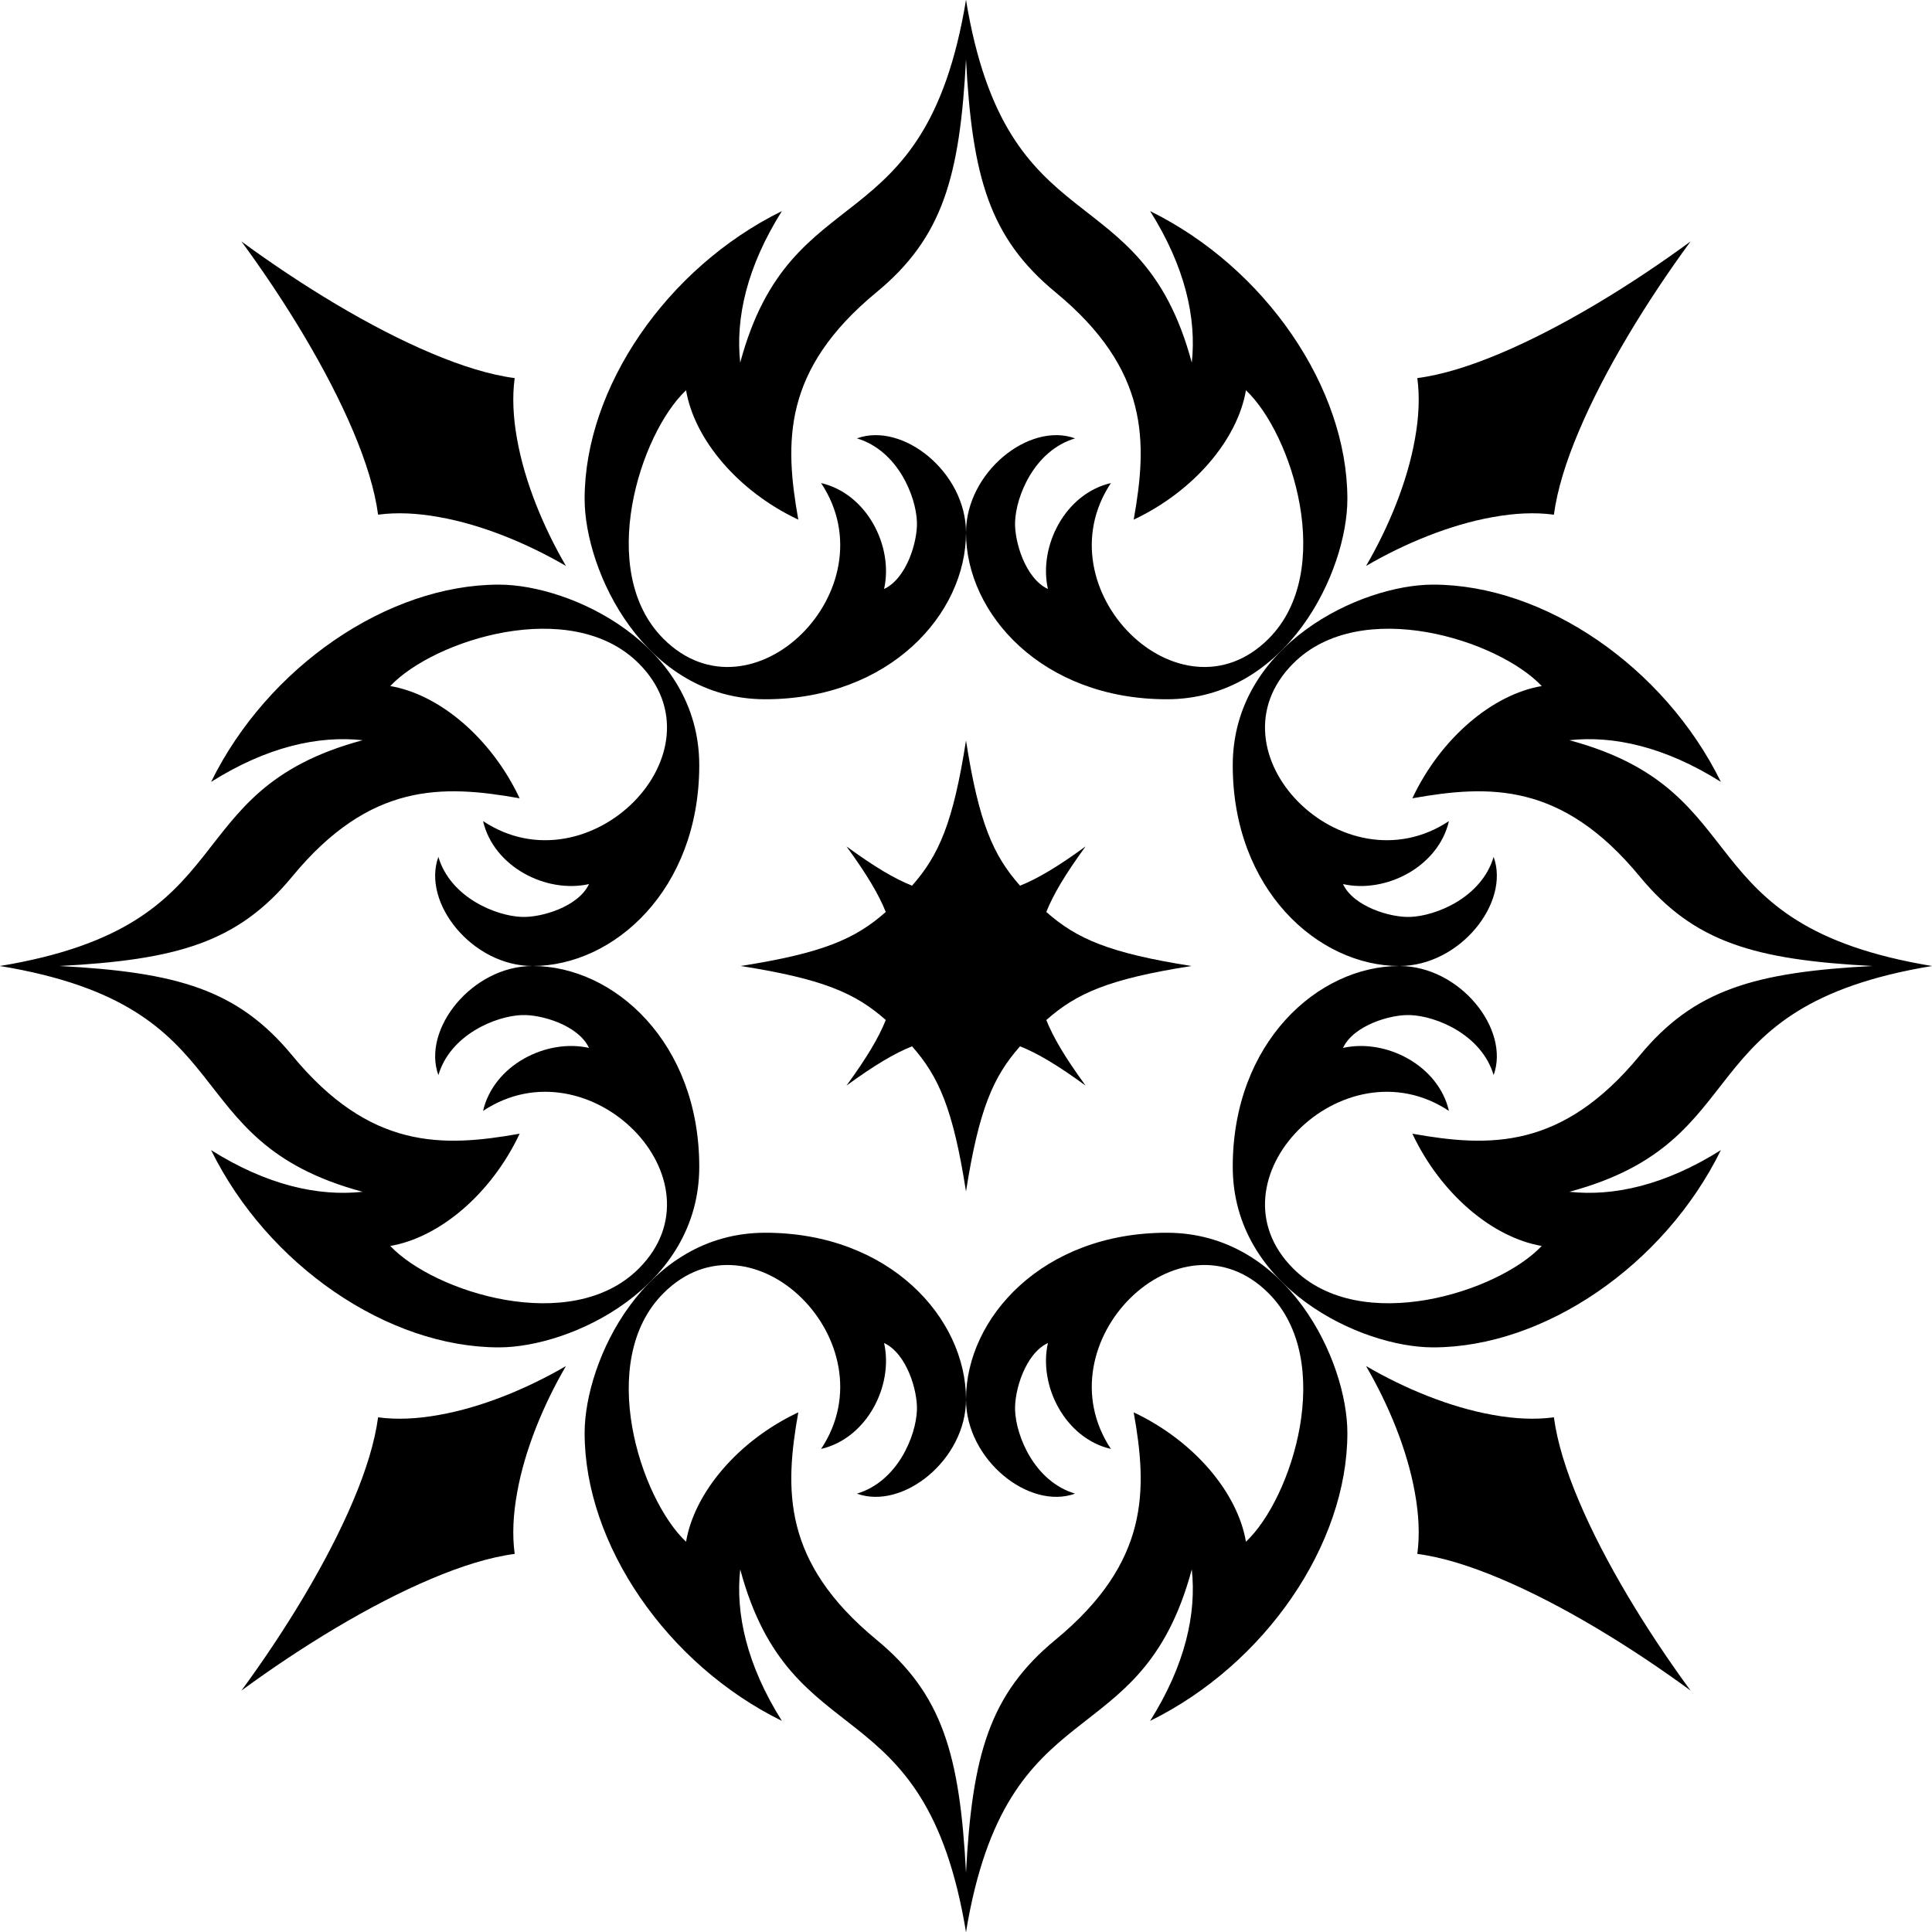
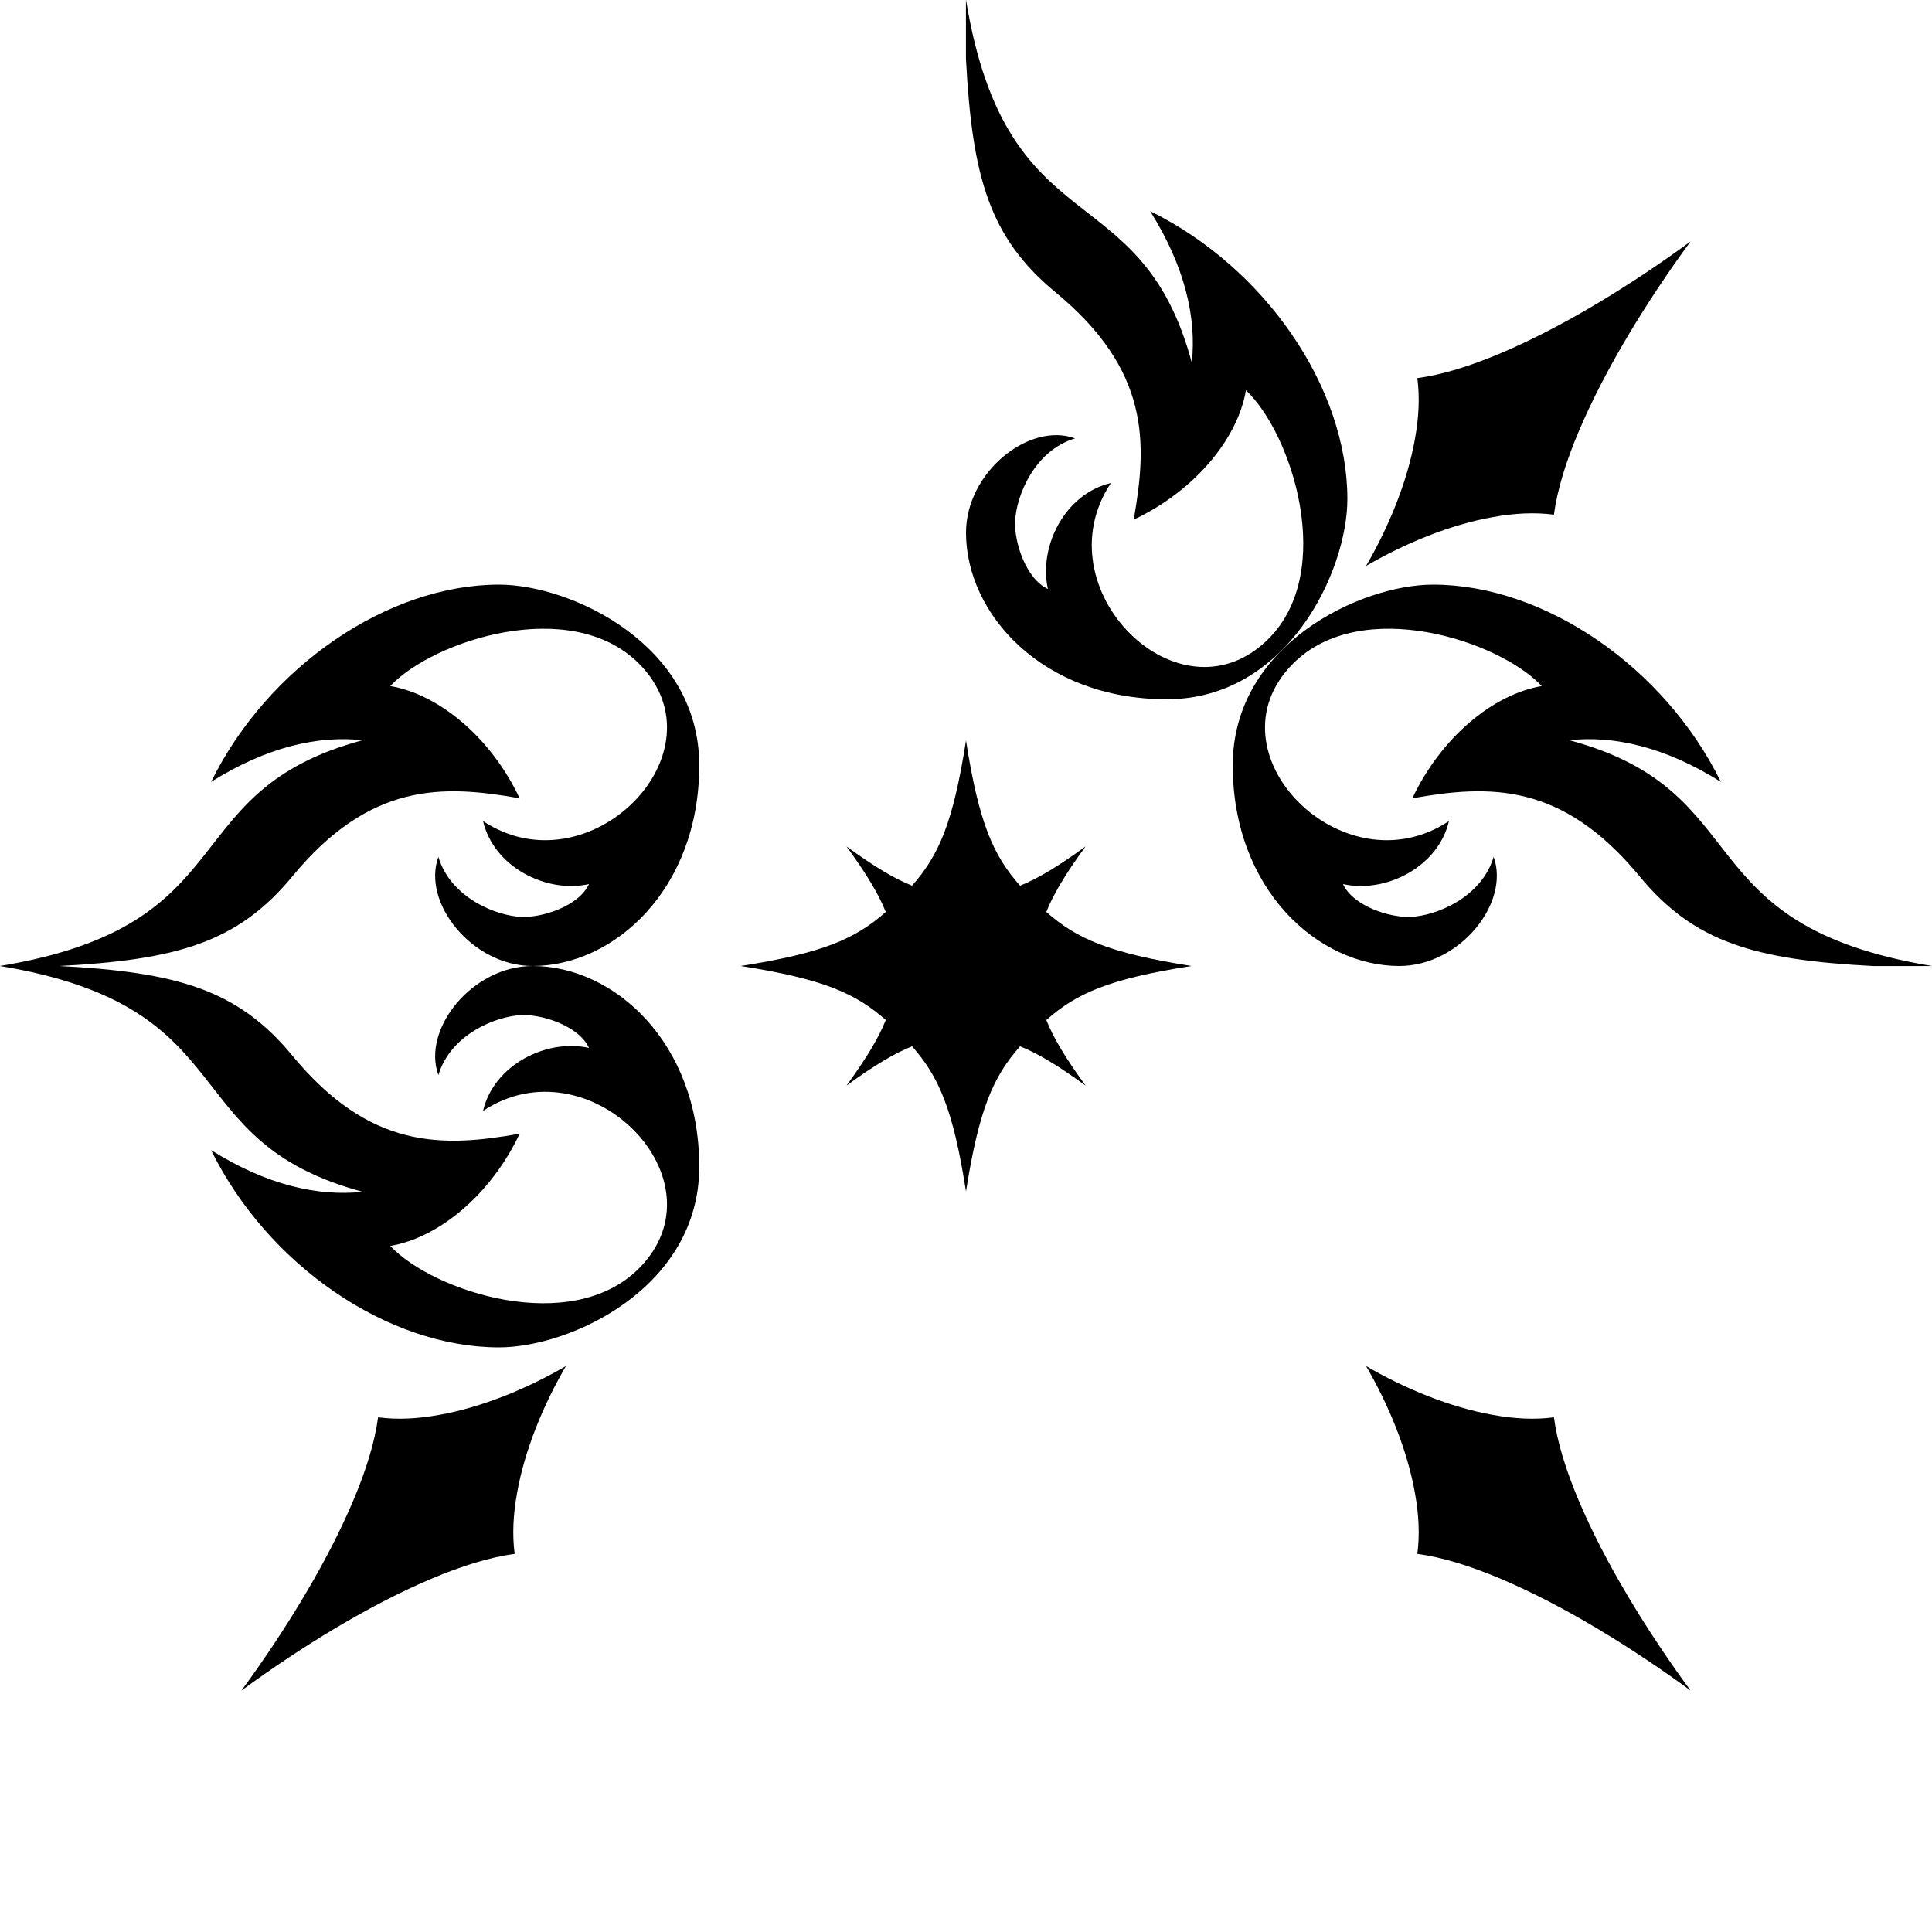
<svg xmlns="http://www.w3.org/2000/svg" id="Layer_2" data-name="Layer 2" viewBox="0 0 300 300">
  <g id="Layer_1-2" data-name="Layer 1">
    <g>
      <g>
        <g>
-           <path d="m150,0c-6.38,38.59-27.11,26.68-35.06,56.31-.75-6.86,1.01-14.85,6.47-23.53-17.86,8.79-30.63,27.41-30.63,44.7,0,11.2,9.3,31.1,28.05,31.1,19.3,0,31.17-13.25,31.17-25.87,0-9.4-9.82-17.23-16.94-14.64,6.31,1.88,9.18,8.94,9.32,12.97.11,3.06-1.59,8.77-5.1,10.42,1.49-6.66-2.69-14.81-9.78-16.45,10.91,16.45-10.75,37.91-24.48,24.18-10.52-10.52-3.61-31.89,3.51-38.59,1.28,7.55,7.97,15.63,17.43,20.09-2.14-12.02-2.48-23.24,12.12-35.29,10.27-8.47,12.97-17.86,13.93-36.34V0Z" />
          <path d="m150,0c6.38,38.59,27.11,26.68,35.06,56.31.75-6.86-1.01-14.85-6.47-23.53,17.86,8.79,30.63,27.41,30.63,44.7,0,11.2-9.3,31.1-28.05,31.1-19.3,0-31.17-13.25-31.17-25.87,0-9.4,9.82-17.23,16.94-14.64-6.31,1.88-9.18,8.94-9.32,12.97-.11,3.06,1.59,8.77,5.1,10.42-1.49-6.66,2.69-14.81,9.78-16.45-10.91,16.45,10.75,37.91,24.48,24.18,10.52-10.52,3.61-31.89-3.51-38.59-1.28,7.55-7.97,15.63-17.43,20.09,2.14-12.02,2.48-23.24-12.12-35.29-10.27-8.47-12.97-17.86-13.93-36.34V0Z" />
        </g>
        <g>
-           <path d="m150,300c-6.38-38.59-27.11-26.68-35.06-56.31-.75,6.86,1.01,14.85,6.47,23.53-17.86-8.79-30.63-27.41-30.63-44.7,0-11.2,9.3-31.1,28.05-31.1,19.3,0,31.17,13.25,31.17,25.87,0,9.4-9.82,17.23-16.94,14.64,6.31-1.88,9.18-8.94,9.32-12.97.11-3.06-1.59-8.77-5.1-10.42,1.49,6.66-2.69,14.81-9.78,16.45,10.91-16.45-10.75-37.91-24.48-24.18-10.52,10.52-3.61,31.89,3.51,38.59,1.28-7.55,7.97-15.63,17.43-20.09-2.14,12.02-2.48,23.24,12.12,35.29,10.27,8.47,12.97,17.86,13.93,36.34v9.05Z" />
-           <path d="m150,300c6.38-38.59,27.11-26.68,35.06-56.31.75,6.86-1.01,14.85-6.47,23.53,17.86-8.79,30.63-27.41,30.63-44.7,0-11.2-9.3-31.1-28.05-31.1-19.3,0-31.17,13.25-31.17,25.87,0,9.4,9.82,17.23,16.94,14.64-6.31-1.88-9.18-8.94-9.32-12.97-.11-3.06,1.59-8.77,5.1-10.42-1.49,6.66,2.69,14.81,9.78,16.45-10.91-16.45,10.75-37.91,24.48-24.18,10.52,10.52,3.61,31.89-3.51,38.59-1.28-7.55-7.97-15.63-17.43-20.09,2.14,12.02,2.48,23.24-12.12,35.29-10.27,8.47-12.97,17.86-13.93,36.34v9.05Z" />
-         </g>
+           </g>
      </g>
      <g>
        <g>
          <path d="m0,150c38.59,6.38,26.68,27.11,56.31,35.06-6.86.75-14.85-1.01-23.53-6.47,8.79,17.86,27.41,30.63,44.7,30.63,11.2,0,31.1-9.3,31.1-28.05,0-19.3-13.25-31.17-25.87-31.17-9.4,0-17.23,9.82-14.64,16.94,1.88-6.31,8.94-9.18,12.97-9.32,3.06-.11,8.77,1.59,10.42,5.1-6.66-1.49-14.81,2.69-16.45,9.78,16.45-10.91,37.91,10.75,24.18,24.48-10.52,10.52-31.89,3.61-38.59-3.51,7.55-1.28,15.63-7.97,20.09-17.43-12.02,2.14-23.24,2.48-35.29-12.12-8.47-10.27-17.86-12.97-36.34-13.93H0Z" />
          <path d="m0,150c38.59-6.38,26.68-27.11,56.31-35.06-6.86-.75-14.85,1.01-23.53,6.47,8.79-17.86,27.41-30.63,44.7-30.63,11.2,0,31.1,9.3,31.1,28.05,0,19.3-13.25,31.17-25.87,31.17-9.4,0-17.23-9.82-14.64-16.94,1.88,6.31,8.94,9.18,12.97,9.32,3.06.11,8.77-1.59,10.42-5.1-6.66,1.49-14.81-2.69-16.45-9.78,16.45,10.91,37.91-10.75,24.18-24.48-10.52-10.52-31.89-3.61-38.59,3.51,7.55,1.28,15.63,7.97,20.09,17.43-12.02-2.14-23.24-2.48-35.29,12.12-8.47,10.27-17.86,12.97-36.34,13.93H0Z" />
        </g>
        <g>
-           <path d="m300,150c-38.59,6.38-26.68,27.11-56.31,35.06,6.86.75,14.85-1.01,23.53-6.47-8.79,17.86-27.41,30.63-44.7,30.63-11.2,0-31.1-9.3-31.1-28.05,0-19.3,13.25-31.17,25.87-31.17,9.4,0,17.23,9.82,14.64,16.94-1.88-6.31-8.94-9.18-12.97-9.32-3.06-.11-8.77,1.59-10.42,5.1,6.66-1.49,14.81,2.69,16.45,9.78-16.45-10.91-37.91,10.75-24.18,24.48,10.52,10.52,31.89,3.61,38.59-3.51-7.55-1.28-15.63-7.97-20.09-17.43,12.02,2.14,23.24,2.48,35.29-12.12,8.47-10.27,17.86-12.97,36.34-13.93h9.05Z" />
          <path d="m300,150c-38.59-6.38-26.68-27.11-56.31-35.06,6.86-.75,14.85,1.01,23.53,6.47-8.79-17.86-27.41-30.63-44.7-30.63-11.2,0-31.1,9.3-31.1,28.05,0,19.3,13.25,31.17,25.87,31.17,9.4,0,17.23-9.82,14.64-16.94-1.88,6.31-8.94,9.18-12.97,9.32-3.06.11-8.77-1.59-10.42-5.1,6.66,1.49,14.81-2.69,16.45-9.78-16.45,10.91-37.91-10.75-24.18-24.48,10.52-10.52,31.89-3.61,38.59,3.51-7.55,1.28-15.63,7.97-20.09,17.43,12.02-2.14,23.24-2.48,35.29,12.12,8.47,10.27,17.86,12.97,36.34,13.93h9.05Z" />
        </g>
      </g>
      <path d="m137.54,158.38c-4.72-4.17-9.76-6.38-22.54-8.38,12.78-2,17.82-4.21,22.54-8.39-1.09-2.72-2.92-5.82-6.1-10.18,4.36,3.18,7.45,5.01,10.18,6.1,4.17-4.72,6.38-9.76,8.38-22.54,2,12.78,4.21,17.82,8.39,22.54,2.72-1.09,5.82-2.92,10.18-6.1-3.18,4.36-5.01,7.45-6.1,10.18,4.72,4.17,9.76,6.38,22.54,8.39-12.78,2-17.82,4.21-22.54,8.39,1.09,2.72,2.92,5.82,6.1,10.18-4.36-3.18-7.45-5.01-10.18-6.1-4.17,4.72-6.38,9.76-8.39,22.54-2-12.78-4.21-17.82-8.38-22.54-2.72,1.09-5.82,2.92-10.18,6.1,3.18-4.36,5.01-7.45,6.1-10.18Z" />
-       <path d="m87.88,87.88c-3.47-5.95-6.41-13.02-7.59-19.71-.6-3.3-.77-6.51-.37-9.46-3.85-.5-8.26-1.88-12.96-3.87-9.52-4.02-20.16-10.52-29.47-17.35,6.83,9.31,13.33,19.95,17.35,29.47,1.99,4.69,3.36,9.11,3.87,12.96,2.95-.4,6.15-.23,9.46.37,6.69,1.18,13.76,4.12,19.71,7.59Z" />
      <path d="m212.12,212.12c3.47,5.95,6.41,13.02,7.59,19.71.6,3.3.77,6.51.37,9.46,3.85.5,8.26,1.88,12.96,3.87,9.52,4.02,20.16,10.52,29.47,17.35-6.83-9.31-13.33-19.95-17.35-29.47-1.99-4.69-3.36-9.11-3.87-12.96-2.95.4-6.15.23-9.46-.37-6.69-1.18-13.76-4.12-19.71-7.59Z" />
      <path d="m87.88,212.12c-3.47,5.95-6.41,13.02-7.59,19.71-.6,3.3-.77,6.51-.37,9.46-3.85.5-8.26,1.88-12.96,3.87-9.52,4.02-20.16,10.52-29.47,17.35,6.83-9.31,13.33-19.95,17.35-29.47,1.99-4.69,3.36-9.11,3.87-12.96,2.95.4,6.15.23,9.46-.37,6.69-1.18,13.76-4.12,19.71-7.59Z" />
      <path d="m212.12,87.88c3.47-5.95,6.41-13.02,7.59-19.71.6-3.3.77-6.51.37-9.46,3.85-.5,8.26-1.88,12.96-3.87,9.52-4.02,20.16-10.52,29.47-17.35-6.83,9.31-13.33,19.95-17.35,29.47-1.99,4.69-3.36,9.11-3.87,12.96-2.95-.4-6.15-.23-9.46.37-6.69,1.18-13.76,4.12-19.71,7.59Z" />
    </g>
  </g>
</svg>